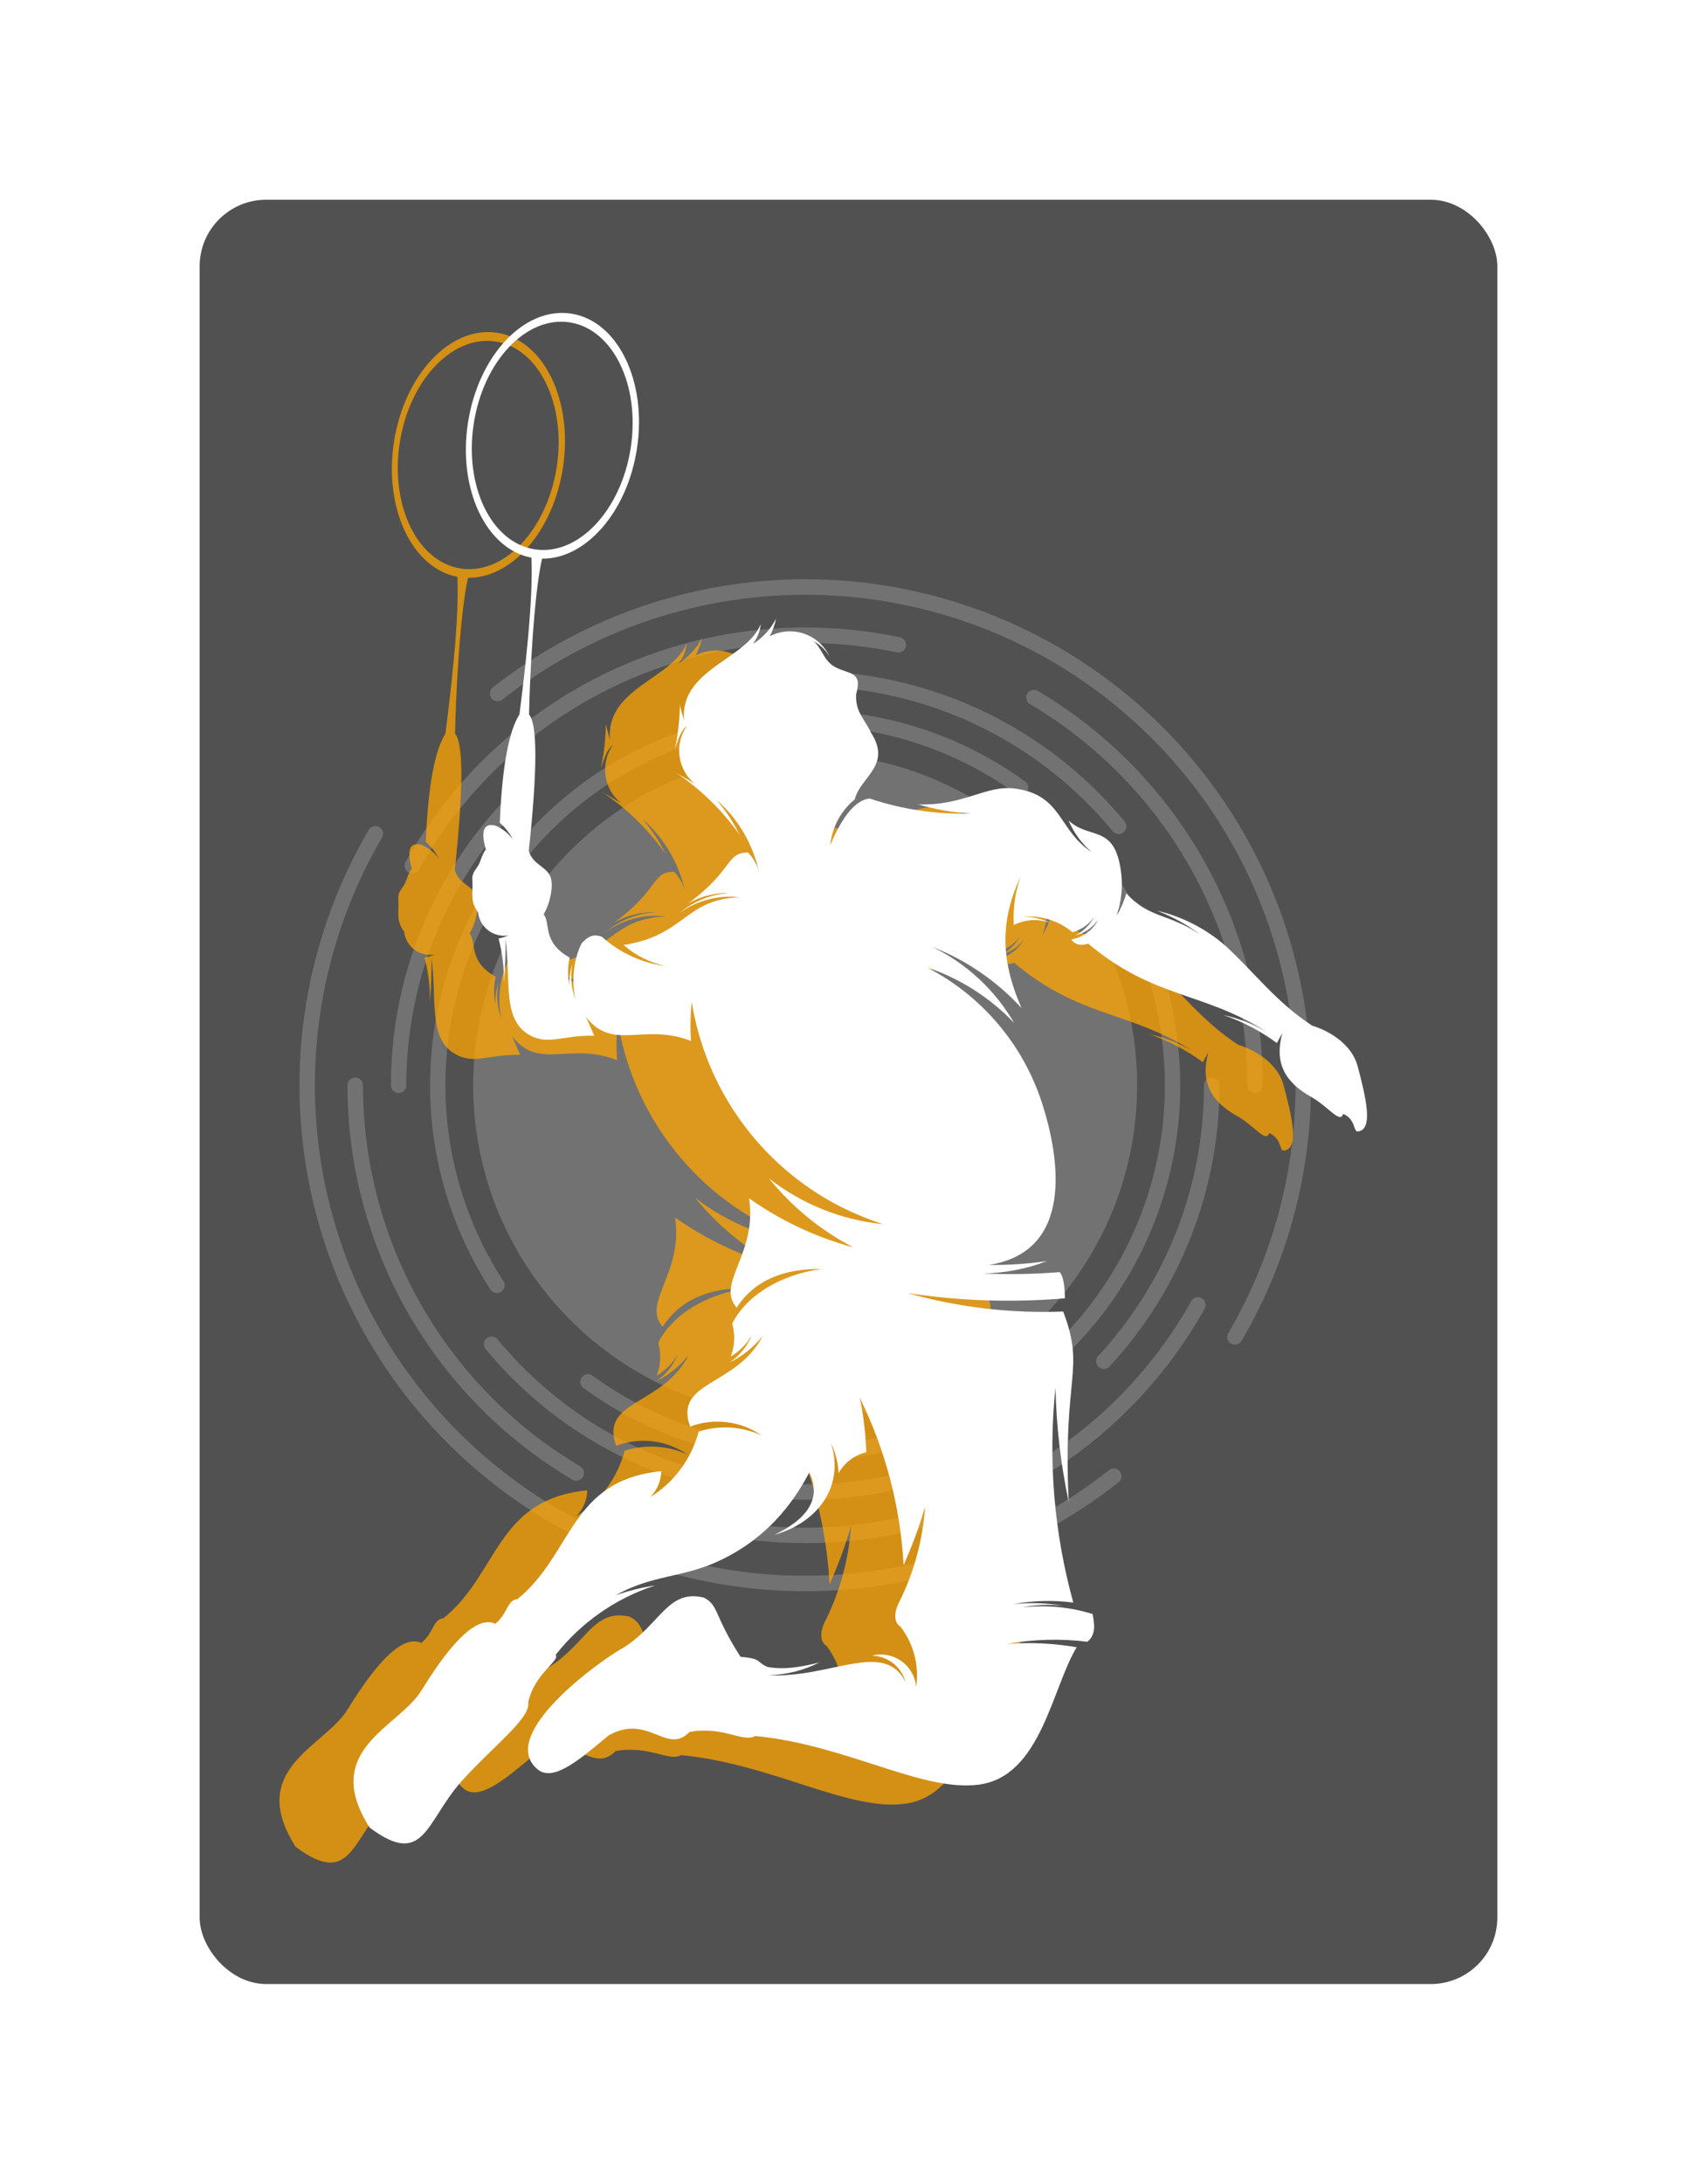
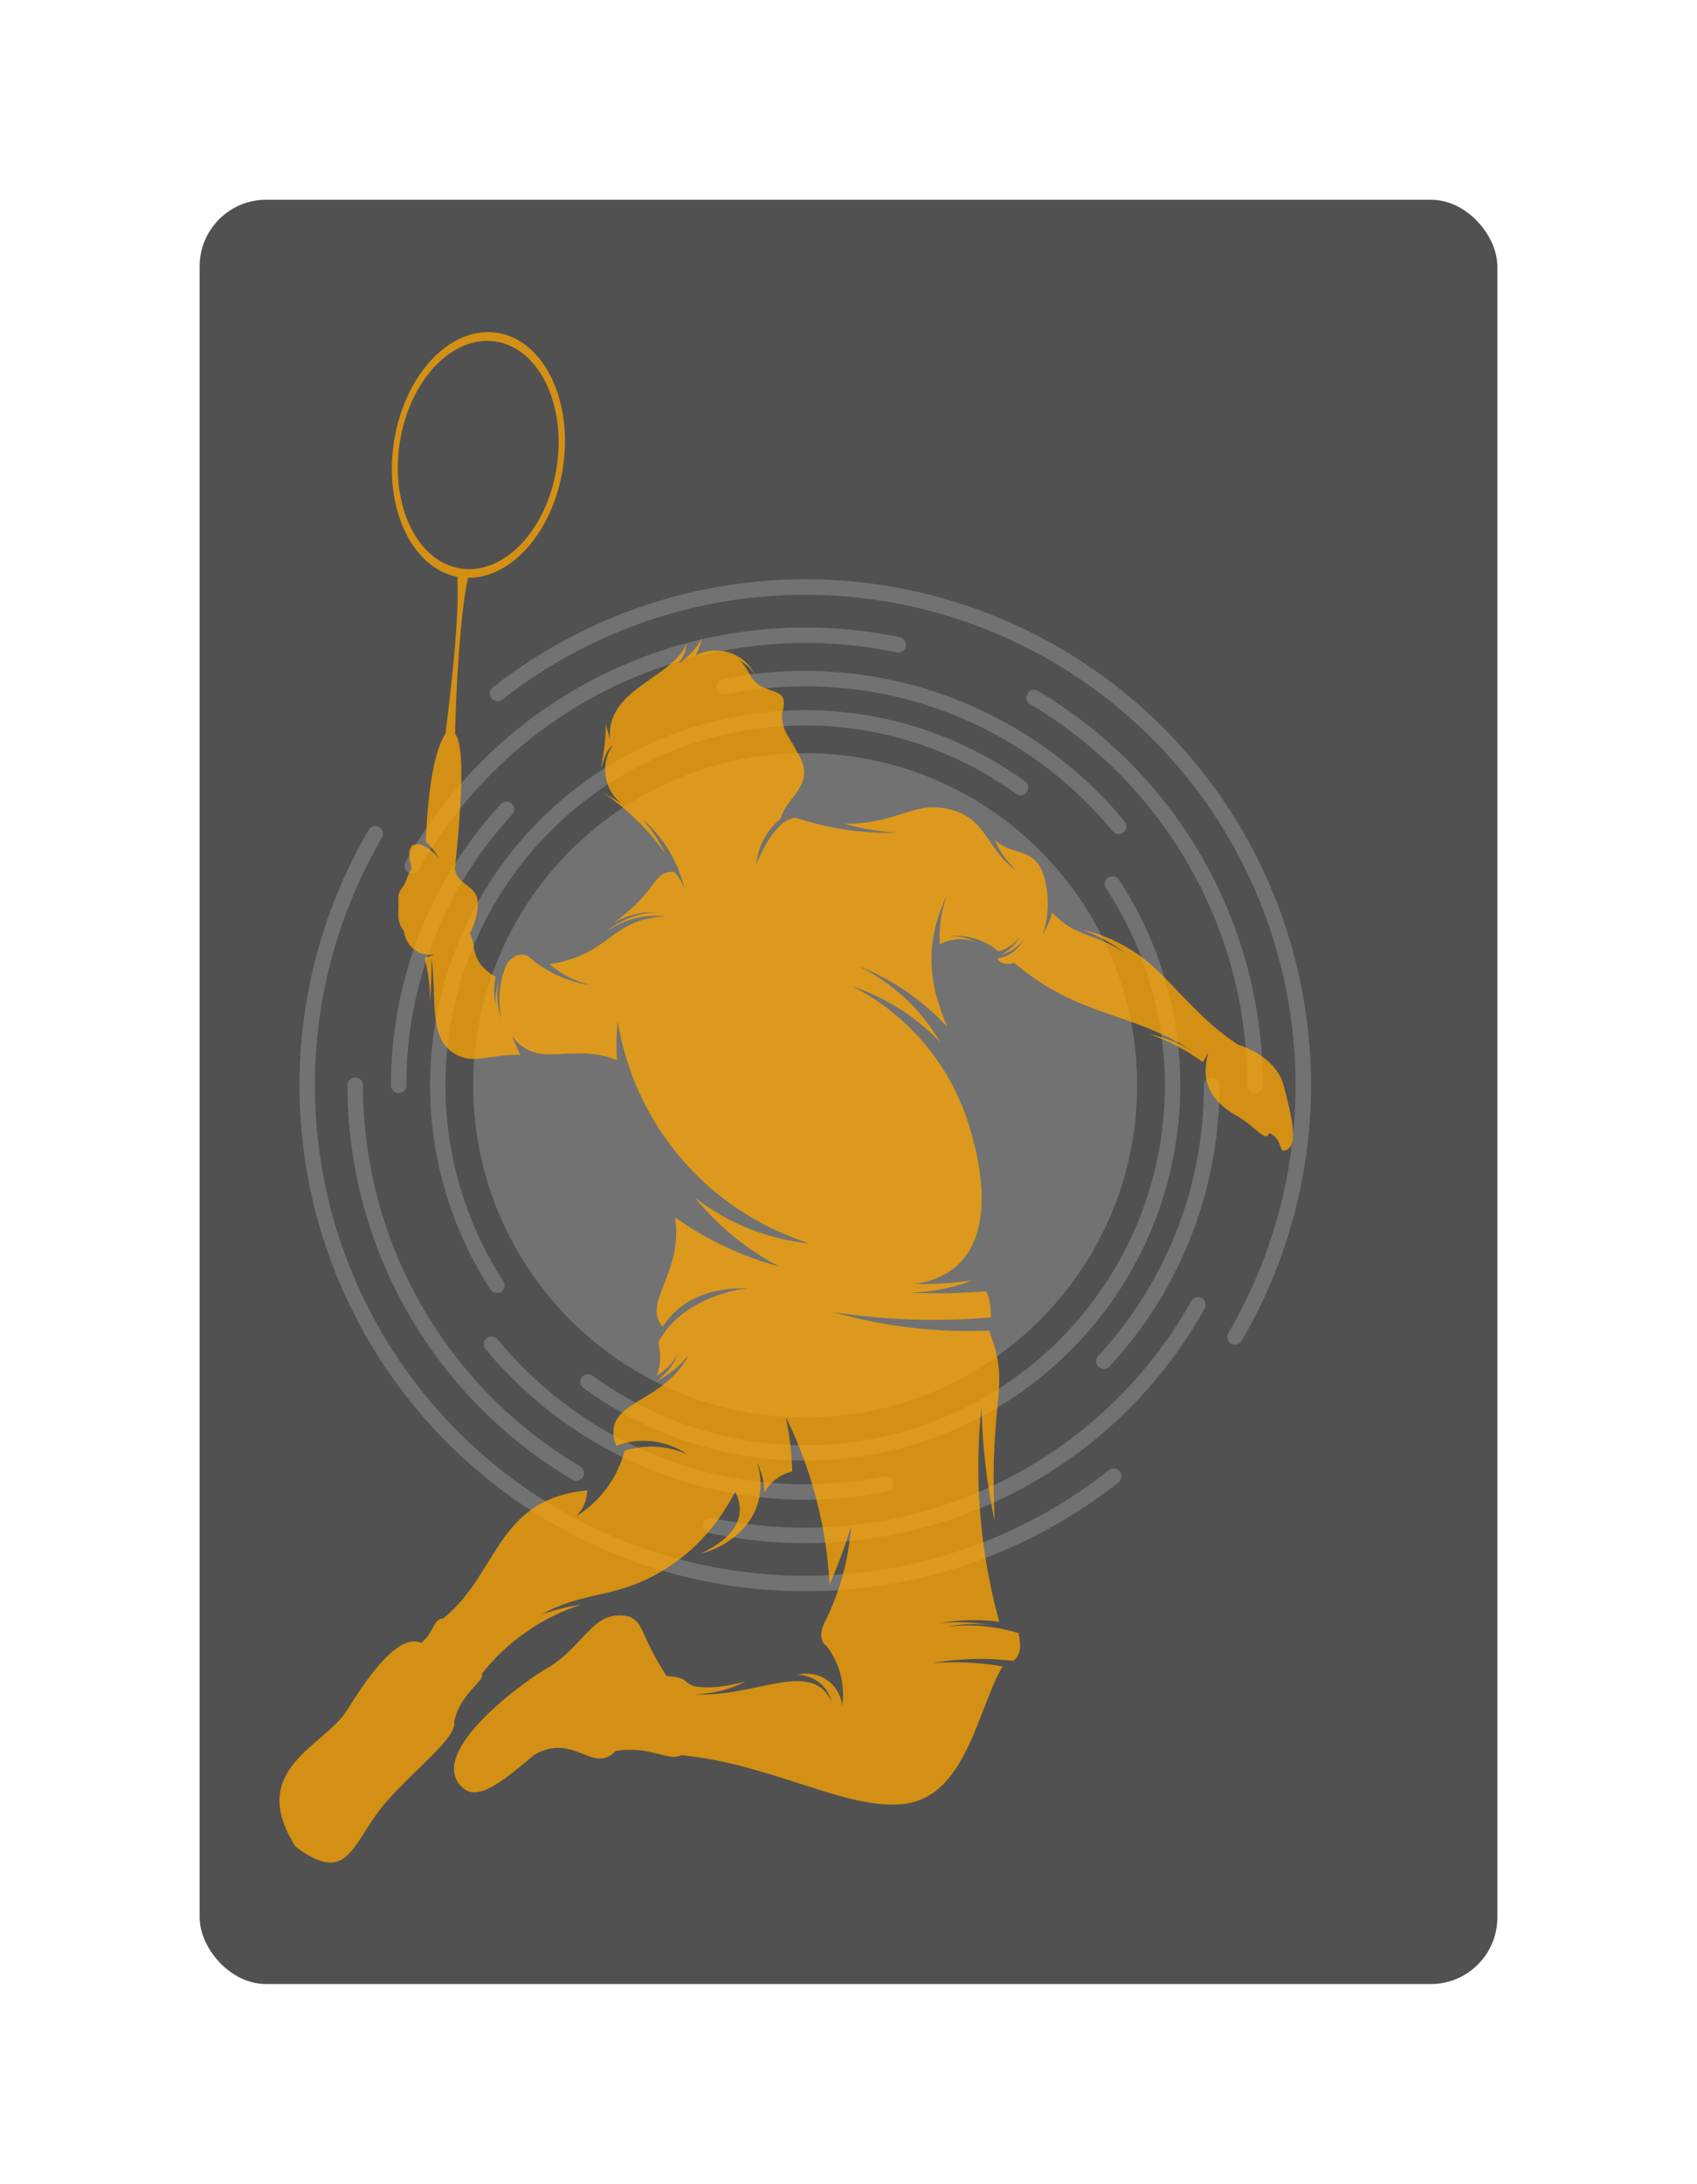
<svg xmlns="http://www.w3.org/2000/svg" width="255" height="328" viewBox="0 0 255 328" fill="none">
  <g filter="url(#filter0_d_485_2043)">
    <rect x="26" y="29" width="195" height="268" rx="10" fill="#515151" />
  </g>
-   <path fill-rule="evenodd" clip-rule="evenodd" d="M120.988 113.128C148.537 113.128 170.871 135.462 170.871 163.01C170.871 190.558 148.537 212.89 120.988 212.89C93.439 212.89 71.105 190.558 71.105 163.01C71.105 135.462 93.449 113.128 120.988 113.128ZM177.348 163.01C177.36 152.081 174.183 141.387 168.207 132.237C168.133 132.091 168.029 131.963 167.902 131.861C167.775 131.758 167.628 131.684 167.471 131.642C167.313 131.6 167.148 131.591 166.987 131.617C166.826 131.642 166.673 131.702 166.536 131.79C166.399 131.879 166.283 131.996 166.194 132.133C166.105 132.269 166.046 132.423 166.02 132.584C165.995 132.745 166.003 132.91 166.045 133.068C166.087 133.225 166.162 133.372 166.265 133.499C173.17 144.086 176.145 156.758 174.674 169.312C173.204 181.865 167.379 193.506 158.214 202.211C149.049 210.915 137.124 216.132 124.511 216.954C111.897 217.776 99.395 214.152 89.178 206.711C89.058 206.596 88.915 206.507 88.758 206.451C88.601 206.395 88.434 206.374 88.268 206.388C88.103 206.402 87.942 206.452 87.797 206.534C87.652 206.616 87.526 206.727 87.428 206.862C87.329 206.996 87.261 207.15 87.228 207.313C87.194 207.476 87.196 207.645 87.233 207.807C87.27 207.969 87.341 208.122 87.442 208.254C87.543 208.386 87.671 208.496 87.817 208.574C96.224 214.696 106.161 218.372 116.528 219.196C126.894 220.02 137.287 217.959 146.555 213.243C155.823 208.526 163.606 201.337 169.041 192.472C174.477 183.606 177.353 173.409 177.353 163.01H177.348ZM75.705 192.529C68.8 181.942 65.824 169.269 67.295 156.716C68.766 144.162 74.59 132.521 83.755 123.817C92.92 115.112 104.846 109.895 117.459 109.073C130.072 108.251 142.574 111.875 152.792 119.316C153.04 119.449 153.327 119.488 153.601 119.425C153.875 119.363 154.117 119.204 154.283 118.977C154.449 118.75 154.527 118.47 154.503 118.19C154.479 117.91 154.354 117.648 154.152 117.453C143.498 109.698 130.464 105.922 117.315 106.78C104.165 107.637 91.732 113.076 82.176 122.149C72.621 131.222 66.546 143.357 65.009 156.444C63.472 169.531 66.569 182.743 73.763 193.784C73.944 194.008 74.201 194.157 74.486 194.202C74.77 194.247 75.061 194.185 75.303 194.028C75.544 193.871 75.719 193.63 75.793 193.352C75.867 193.074 75.836 192.778 75.705 192.522V192.529ZM133.054 221.728C131.076 222.132 129.078 222.436 127.069 222.638C125.091 222.837 123.064 222.937 120.988 222.939C112.171 222.951 103.46 221.011 95.481 217.261C87.501 213.51 80.451 208.04 74.834 201.243C74.743 201.109 74.624 200.996 74.487 200.911C74.349 200.825 74.195 200.769 74.035 200.747C73.874 200.724 73.711 200.735 73.555 200.779C73.399 200.824 73.254 200.9 73.13 201.003C73.005 201.106 72.903 201.234 72.831 201.379C72.758 201.524 72.717 201.683 72.709 201.844C72.701 202.006 72.728 202.168 72.786 202.319C72.844 202.47 72.933 202.607 73.047 202.722C80.257 211.406 89.689 217.971 100.336 221.717C110.983 225.464 122.447 226.251 133.506 223.996C133.78 223.909 134.012 223.723 134.157 223.475C134.302 223.227 134.35 222.934 134.293 222.653C134.235 222.371 134.075 222.121 133.844 221.95C133.613 221.78 133.326 221.7 133.04 221.728H133.054ZM61.058 163.01C61.035 147.898 66.743 133.338 77.032 122.269C77.206 122.039 77.289 121.753 77.264 121.466C77.239 121.178 77.109 120.911 76.897 120.714C76.686 120.518 76.41 120.406 76.122 120.402C75.834 120.397 75.554 120.5 75.337 120.69C64.653 132.191 58.725 147.313 58.748 163.01C58.748 163.319 58.871 163.615 59.089 163.834C59.307 164.052 59.604 164.175 59.912 164.175C60.221 164.175 60.517 164.052 60.736 163.834C60.954 163.615 61.077 163.319 61.077 163.01H61.058ZM183.24 163.01C183.24 162.701 183.118 162.405 182.899 162.187C182.681 161.968 182.385 161.846 182.076 161.846C181.767 161.846 181.471 161.968 181.252 162.187C181.034 162.405 180.911 162.701 180.911 163.01C180.937 178.121 175.232 192.681 164.947 203.751C164.773 203.981 164.69 204.267 164.715 204.555C164.74 204.842 164.87 205.11 165.081 205.306C165.292 205.503 165.569 205.614 165.857 205.618C166.145 205.623 166.425 205.52 166.642 205.33C177.333 193.833 183.265 178.709 183.243 163.01H183.24ZM178.957 195.514C172.003 207.873 161.285 217.689 148.365 223.534C135.445 229.38 120.996 230.949 107.122 228.013C106.967 227.965 106.804 227.95 106.643 227.968C106.482 227.986 106.326 228.038 106.186 228.12C106.046 228.202 105.925 228.312 105.83 228.444C105.735 228.575 105.669 228.725 105.635 228.884C105.602 229.043 105.602 229.207 105.635 229.365C105.669 229.524 105.735 229.674 105.83 229.805C105.925 229.937 106.046 230.047 106.186 230.129C106.326 230.211 106.481 230.263 106.642 230.282C108.993 230.779 111.369 231.152 113.759 231.4C116.158 231.65 118.568 231.776 120.979 231.777C133.198 231.779 145.197 228.526 155.742 222.352C166.286 216.178 174.995 207.305 180.972 196.648C181.063 196.515 181.125 196.364 181.155 196.205C181.184 196.046 181.18 195.883 181.143 195.726C181.106 195.569 181.037 195.421 180.94 195.292C180.843 195.163 180.72 195.055 180.579 194.976C180.438 194.897 180.282 194.849 180.122 194.833C179.961 194.818 179.799 194.836 179.645 194.886C179.492 194.937 179.351 195.019 179.231 195.127C179.111 195.235 179.014 195.367 178.948 195.514H178.957ZM87.056 220.165C77.145 214.276 68.937 205.91 63.237 195.889C57.536 185.869 54.54 174.538 54.542 163.01C54.542 162.701 54.419 162.405 54.201 162.187C53.983 161.968 53.686 161.846 53.377 161.846C53.069 161.846 52.773 161.968 52.554 162.187C52.336 162.405 52.213 162.701 52.213 163.01C52.212 174.942 55.314 186.67 61.215 197.041C67.116 207.412 75.614 216.069 85.873 222.163C86.003 222.265 86.154 222.338 86.315 222.377C86.475 222.417 86.643 222.421 86.805 222.39C86.968 222.36 87.122 222.295 87.258 222.2C87.393 222.105 87.507 221.982 87.592 221.84C87.676 221.698 87.729 221.539 87.748 221.375C87.766 221.21 87.749 221.044 87.698 220.886C87.647 220.729 87.562 220.584 87.451 220.462C87.34 220.34 87.203 220.242 87.051 220.177L87.056 220.165ZM189.761 163.01C189.759 151.079 186.655 139.354 180.753 128.985C174.851 118.616 166.354 109.96 156.097 103.866C155.966 103.761 155.815 103.685 155.652 103.643C155.49 103.602 155.32 103.596 155.156 103.626C154.991 103.656 154.834 103.721 154.697 103.817C154.559 103.913 154.444 104.038 154.36 104.183C154.275 104.327 154.222 104.488 154.205 104.655C154.189 104.822 154.208 104.991 154.263 105.149C154.317 105.308 154.405 105.453 154.521 105.574C154.636 105.696 154.777 105.791 154.932 105.853C164.84 111.745 173.046 120.111 178.745 130.132C184.443 140.153 187.437 151.483 187.435 163.01C187.435 163.319 187.557 163.615 187.776 163.834C187.994 164.052 188.29 164.175 188.599 164.175C188.908 164.175 189.204 164.052 189.422 163.834C189.641 163.615 189.764 163.319 189.764 163.01H189.761ZM108.922 104.292C110.9 103.887 112.898 103.583 114.907 103.382C116.886 103.185 118.912 103.085 120.988 103.081C129.805 103.07 138.516 105.009 146.496 108.76C154.475 112.511 161.526 117.981 167.143 124.777C167.234 124.911 167.352 125.024 167.49 125.11C167.628 125.195 167.781 125.251 167.942 125.273C168.102 125.296 168.265 125.285 168.421 125.241C168.577 125.197 168.722 125.121 168.847 125.017C168.972 124.914 169.073 124.786 169.146 124.641C169.218 124.496 169.26 124.338 169.267 124.176C169.275 124.014 169.249 123.853 169.191 123.701C169.133 123.55 169.043 123.413 168.929 123.298C161.718 114.613 152.285 108.047 141.635 104.301C130.986 100.554 119.52 99.767 108.459 102.024C108.185 102.112 107.953 102.297 107.808 102.545C107.663 102.793 107.615 103.086 107.672 103.368C107.73 103.649 107.89 103.899 108.121 104.07C108.352 104.241 108.638 104.32 108.924 104.292H108.922ZM63.019 130.506C69.974 118.148 80.691 108.331 93.612 102.486C106.532 96.641 120.981 95.071 134.855 98.007C135.143 98.04 135.432 97.964 135.668 97.795C135.903 97.626 136.066 97.374 136.126 97.091C136.186 96.807 136.138 96.512 135.992 96.262C135.845 96.011 135.611 95.825 135.334 95.739C130.617 94.745 125.809 94.246 120.988 94.25C108.77 94.247 96.771 97.499 86.227 103.672C75.683 109.845 66.973 118.716 60.995 129.372C60.904 129.505 60.842 129.656 60.813 129.815C60.783 129.974 60.787 130.137 60.824 130.294C60.861 130.452 60.93 130.599 61.027 130.728C61.124 130.858 61.247 130.965 61.388 131.044C61.529 131.123 61.685 131.172 61.846 131.187C62.006 131.203 62.169 131.185 62.322 131.134C62.475 131.083 62.617 131.001 62.737 130.893C62.857 130.785 62.953 130.653 63.019 130.506ZM75.414 105.138C88.904 94.508 105.685 88.927 122.855 89.358C140.025 89.789 156.504 96.205 169.445 107.498C182.385 118.79 190.973 134.25 193.724 151.203C196.475 168.156 193.215 185.537 184.509 200.342C184.398 200.603 184.386 200.895 184.475 201.165C184.564 201.434 184.749 201.661 184.994 201.804C185.239 201.947 185.528 201.996 185.806 201.941C186.084 201.886 186.333 201.732 186.505 201.506C195.49 186.236 198.856 168.306 196.02 150.817C193.185 133.328 184.326 117.38 170.977 105.731C157.627 94.082 140.626 87.465 122.914 87.024C105.202 86.582 87.892 92.345 73.979 103.314C73.766 103.514 73.636 103.785 73.614 104.076C73.592 104.367 73.68 104.655 73.86 104.884C74.04 105.113 74.3 105.266 74.588 105.313C74.875 105.36 75.17 105.298 75.414 105.138ZM166.563 220.882C153.073 231.507 136.295 237.085 119.129 236.653C101.963 236.22 85.487 229.805 72.549 218.515C59.611 207.226 51.023 191.771 48.27 174.822C45.517 157.873 48.772 140.494 57.472 125.69C57.583 125.429 57.595 125.137 57.506 124.867C57.417 124.598 57.233 124.37 56.987 124.228C56.742 124.085 56.454 124.036 56.175 124.091C55.897 124.146 55.648 124.3 55.476 124.526C46.501 139.795 43.144 157.72 45.983 175.202C48.822 192.684 57.679 208.625 71.025 220.27C84.37 231.915 101.365 238.531 119.071 238.976C136.777 239.421 154.082 233.666 167.995 222.706C168.131 222.618 168.248 222.503 168.337 222.368C168.426 222.232 168.486 222.08 168.513 221.92C168.54 221.76 168.533 221.596 168.493 221.439C168.453 221.282 168.38 221.135 168.28 221.008C168.18 220.88 168.054 220.775 167.911 220.699C167.768 220.623 167.611 220.578 167.449 220.566C167.288 220.554 167.125 220.576 166.973 220.631C166.82 220.685 166.68 220.771 166.563 220.882Z" fill="#727272" />
+   <path fill-rule="evenodd" clip-rule="evenodd" d="M120.988 113.128C148.537 113.128 170.871 135.462 170.871 163.01C170.871 190.558 148.537 212.89 120.988 212.89C93.439 212.89 71.105 190.558 71.105 163.01C71.105 135.462 93.449 113.128 120.988 113.128ZM177.348 163.01C177.36 152.081 174.183 141.387 168.207 132.237C168.133 132.091 168.029 131.963 167.902 131.861C167.775 131.758 167.628 131.684 167.471 131.642C167.313 131.6 167.148 131.591 166.987 131.617C166.826 131.642 166.673 131.702 166.536 131.79C166.399 131.879 166.283 131.996 166.194 132.133C166.105 132.269 166.046 132.423 166.02 132.584C165.995 132.745 166.003 132.91 166.045 133.068C166.087 133.225 166.162 133.372 166.265 133.499C173.17 144.086 176.145 156.758 174.674 169.312C173.204 181.865 167.379 193.506 158.214 202.211C149.049 210.915 137.124 216.132 124.511 216.954C111.897 217.776 99.395 214.152 89.178 206.711C89.058 206.596 88.915 206.507 88.758 206.451C88.601 206.395 88.434 206.374 88.268 206.388C88.103 206.402 87.942 206.452 87.797 206.534C87.652 206.616 87.526 206.727 87.428 206.862C87.329 206.996 87.261 207.15 87.228 207.313C87.194 207.476 87.196 207.645 87.233 207.807C87.27 207.969 87.341 208.122 87.442 208.254C87.543 208.386 87.671 208.496 87.817 208.574C96.224 214.696 106.161 218.372 116.528 219.196C126.894 220.02 137.287 217.959 146.555 213.243C155.823 208.526 163.606 201.337 169.041 192.472C174.477 183.606 177.353 173.409 177.353 163.01H177.348ZM75.705 192.529C68.8 181.942 65.824 169.269 67.295 156.716C68.766 144.162 74.59 132.521 83.755 123.817C92.92 115.112 104.846 109.895 117.459 109.073C130.072 108.251 142.574 111.875 152.792 119.316C153.04 119.449 153.327 119.488 153.601 119.425C153.875 119.363 154.117 119.204 154.283 118.977C154.449 118.75 154.527 118.47 154.503 118.19C154.479 117.91 154.354 117.648 154.152 117.453C143.498 109.698 130.464 105.922 117.315 106.78C104.165 107.637 91.732 113.076 82.176 122.149C72.621 131.222 66.546 143.357 65.009 156.444C63.472 169.531 66.569 182.743 73.763 193.784C73.944 194.008 74.201 194.157 74.486 194.202C74.77 194.247 75.061 194.185 75.303 194.028C75.544 193.871 75.719 193.63 75.793 193.352C75.867 193.074 75.836 192.778 75.705 192.522V192.529ZM133.054 221.728C131.076 222.132 129.078 222.436 127.069 222.638C125.091 222.837 123.064 222.937 120.988 222.939C112.171 222.951 103.46 221.011 95.481 217.261C87.501 213.51 80.451 208.04 74.834 201.243C74.743 201.109 74.624 200.996 74.487 200.911C74.349 200.825 74.195 200.769 74.035 200.747C73.874 200.724 73.711 200.735 73.555 200.779C73.399 200.824 73.254 200.9 73.13 201.003C73.005 201.106 72.903 201.234 72.831 201.379C72.758 201.524 72.717 201.683 72.709 201.844C72.701 202.006 72.728 202.168 72.786 202.319C72.844 202.47 72.933 202.607 73.047 202.722C80.257 211.406 89.689 217.971 100.336 221.717C110.983 225.464 122.447 226.251 133.506 223.996C133.78 223.909 134.012 223.723 134.157 223.475C134.302 223.227 134.35 222.934 134.293 222.653C134.235 222.371 134.075 222.121 133.844 221.95C133.613 221.78 133.326 221.7 133.04 221.728H133.054ZM61.058 163.01C61.035 147.898 66.743 133.338 77.032 122.269C77.206 122.039 77.289 121.753 77.264 121.466C77.239 121.178 77.109 120.911 76.897 120.714C76.686 120.518 76.41 120.406 76.122 120.402C75.834 120.397 75.554 120.5 75.337 120.69C64.653 132.191 58.725 147.313 58.748 163.01C58.748 163.319 58.871 163.615 59.089 163.834C59.307 164.052 59.604 164.175 59.912 164.175C60.221 164.175 60.517 164.052 60.736 163.834C60.954 163.615 61.077 163.319 61.077 163.01H61.058ZM183.24 163.01C183.24 162.701 183.118 162.405 182.899 162.187C182.681 161.968 182.385 161.846 182.076 161.846C181.767 161.846 181.471 161.968 181.252 162.187C181.034 162.405 180.911 162.701 180.911 163.01C180.937 178.121 175.232 192.681 164.947 203.751C164.773 203.981 164.69 204.267 164.715 204.555C164.74 204.842 164.87 205.11 165.081 205.306C165.292 205.503 165.569 205.614 165.857 205.618C166.145 205.623 166.425 205.52 166.642 205.33C177.333 193.833 183.265 178.709 183.243 163.01H183.24ZM178.957 195.514C172.003 207.873 161.285 217.689 148.365 223.534C135.445 229.38 120.996 230.949 107.122 228.013C106.967 227.965 106.804 227.95 106.643 227.968C106.482 227.986 106.326 228.038 106.186 228.12C106.046 228.202 105.925 228.312 105.83 228.444C105.735 228.575 105.669 228.725 105.635 228.884C105.602 229.043 105.602 229.207 105.635 229.365C105.669 229.524 105.735 229.674 105.83 229.805C105.925 229.937 106.046 230.047 106.186 230.129C106.326 230.211 106.481 230.263 106.642 230.282C108.993 230.779 111.369 231.152 113.759 231.4C116.158 231.65 118.568 231.776 120.979 231.777C133.198 231.779 145.197 228.526 155.742 222.352C166.286 216.178 174.995 207.305 180.972 196.648C181.063 196.515 181.125 196.364 181.155 196.205C181.184 196.046 181.18 195.883 181.143 195.726C181.106 195.569 181.037 195.421 180.94 195.292C180.843 195.163 180.72 195.055 180.579 194.976C180.438 194.897 180.282 194.849 180.122 194.833C179.961 194.818 179.799 194.836 179.645 194.886C179.492 194.937 179.351 195.019 179.231 195.127C179.111 195.235 179.014 195.367 178.948 195.514H178.957ZM87.056 220.165C77.145 214.276 68.937 205.91 63.237 195.889C57.536 185.869 54.54 174.538 54.542 163.01C54.542 162.701 54.419 162.405 54.201 162.187C53.983 161.968 53.686 161.846 53.377 161.846C53.069 161.846 52.773 161.968 52.554 162.187C52.336 162.405 52.213 162.701 52.213 163.01C52.212 174.942 55.314 186.67 61.215 197.041C67.116 207.412 75.614 216.069 85.873 222.163C86.003 222.265 86.154 222.338 86.315 222.377C86.475 222.417 86.643 222.421 86.805 222.39C86.968 222.36 87.122 222.295 87.258 222.2C87.393 222.105 87.507 221.982 87.592 221.84C87.676 221.698 87.729 221.539 87.748 221.375C87.766 221.21 87.749 221.044 87.698 220.886C87.647 220.729 87.562 220.584 87.451 220.462C87.34 220.34 87.203 220.242 87.051 220.177L87.056 220.165ZM189.761 163.01C189.759 151.079 186.655 139.354 180.753 128.985C174.851 118.616 166.354 109.96 156.097 103.866C155.966 103.761 155.815 103.685 155.652 103.643C155.49 103.602 155.32 103.596 155.156 103.626C154.991 103.656 154.834 103.721 154.697 103.817C154.275 104.327 154.222 104.488 154.205 104.655C154.189 104.822 154.208 104.991 154.263 105.149C154.317 105.308 154.405 105.453 154.521 105.574C154.636 105.696 154.777 105.791 154.932 105.853C164.84 111.745 173.046 120.111 178.745 130.132C184.443 140.153 187.437 151.483 187.435 163.01C187.435 163.319 187.557 163.615 187.776 163.834C187.994 164.052 188.29 164.175 188.599 164.175C188.908 164.175 189.204 164.052 189.422 163.834C189.641 163.615 189.764 163.319 189.764 163.01H189.761ZM108.922 104.292C110.9 103.887 112.898 103.583 114.907 103.382C116.886 103.185 118.912 103.085 120.988 103.081C129.805 103.07 138.516 105.009 146.496 108.76C154.475 112.511 161.526 117.981 167.143 124.777C167.234 124.911 167.352 125.024 167.49 125.11C167.628 125.195 167.781 125.251 167.942 125.273C168.102 125.296 168.265 125.285 168.421 125.241C168.577 125.197 168.722 125.121 168.847 125.017C168.972 124.914 169.073 124.786 169.146 124.641C169.218 124.496 169.26 124.338 169.267 124.176C169.275 124.014 169.249 123.853 169.191 123.701C169.133 123.55 169.043 123.413 168.929 123.298C161.718 114.613 152.285 108.047 141.635 104.301C130.986 100.554 119.52 99.767 108.459 102.024C108.185 102.112 107.953 102.297 107.808 102.545C107.663 102.793 107.615 103.086 107.672 103.368C107.73 103.649 107.89 103.899 108.121 104.07C108.352 104.241 108.638 104.32 108.924 104.292H108.922ZM63.019 130.506C69.974 118.148 80.691 108.331 93.612 102.486C106.532 96.641 120.981 95.071 134.855 98.007C135.143 98.04 135.432 97.964 135.668 97.795C135.903 97.626 136.066 97.374 136.126 97.091C136.186 96.807 136.138 96.512 135.992 96.262C135.845 96.011 135.611 95.825 135.334 95.739C130.617 94.745 125.809 94.246 120.988 94.25C108.77 94.247 96.771 97.499 86.227 103.672C75.683 109.845 66.973 118.716 60.995 129.372C60.904 129.505 60.842 129.656 60.813 129.815C60.783 129.974 60.787 130.137 60.824 130.294C60.861 130.452 60.93 130.599 61.027 130.728C61.124 130.858 61.247 130.965 61.388 131.044C61.529 131.123 61.685 131.172 61.846 131.187C62.006 131.203 62.169 131.185 62.322 131.134C62.475 131.083 62.617 131.001 62.737 130.893C62.857 130.785 62.953 130.653 63.019 130.506ZM75.414 105.138C88.904 94.508 105.685 88.927 122.855 89.358C140.025 89.789 156.504 96.205 169.445 107.498C182.385 118.79 190.973 134.25 193.724 151.203C196.475 168.156 193.215 185.537 184.509 200.342C184.398 200.603 184.386 200.895 184.475 201.165C184.564 201.434 184.749 201.661 184.994 201.804C185.239 201.947 185.528 201.996 185.806 201.941C186.084 201.886 186.333 201.732 186.505 201.506C195.49 186.236 198.856 168.306 196.02 150.817C193.185 133.328 184.326 117.38 170.977 105.731C157.627 94.082 140.626 87.465 122.914 87.024C105.202 86.582 87.892 92.345 73.979 103.314C73.766 103.514 73.636 103.785 73.614 104.076C73.592 104.367 73.68 104.655 73.86 104.884C74.04 105.113 74.3 105.266 74.588 105.313C74.875 105.36 75.17 105.298 75.414 105.138ZM166.563 220.882C153.073 231.507 136.295 237.085 119.129 236.653C101.963 236.22 85.487 229.805 72.549 218.515C59.611 207.226 51.023 191.771 48.27 174.822C45.517 157.873 48.772 140.494 57.472 125.69C57.583 125.429 57.595 125.137 57.506 124.867C57.417 124.598 57.233 124.37 56.987 124.228C56.742 124.085 56.454 124.036 56.175 124.091C55.897 124.146 55.648 124.3 55.476 124.526C46.501 139.795 43.144 157.72 45.983 175.202C48.822 192.684 57.679 208.625 71.025 220.27C84.37 231.915 101.365 238.531 119.071 238.976C136.777 239.421 154.082 233.666 167.995 222.706C168.131 222.618 168.248 222.503 168.337 222.368C168.426 222.232 168.486 222.08 168.513 221.92C168.54 221.76 168.533 221.596 168.493 221.439C168.453 221.282 168.38 221.135 168.28 221.008C168.18 220.88 168.054 220.775 167.911 220.699C167.768 220.623 167.611 220.578 167.449 220.566C167.288 220.554 167.125 220.576 166.973 220.631C166.82 220.685 166.68 220.771 166.563 220.882Z" fill="#727272" />
  <path opacity="0.75" fill-rule="evenodd" clip-rule="evenodd" d="M74.481 51.297C80.995 52.299 85.103 60.743 83.652 70.159C82.2 79.575 75.747 86.391 69.233 85.389C62.719 84.387 58.616 75.942 60.063 66.527C61.51 57.111 67.967 50.295 74.481 51.297ZM92.576 217.155C94.338 216.489 96.236 216.261 98.105 216.491C99.975 216.72 101.761 217.4 103.31 218.472C100.344 217.107 96.974 216.901 93.863 217.894C92.787 221.987 90.182 225.512 86.585 227.742L86.727 227.59C87.677 226.571 88.216 225.238 88.243 223.846C74.486 225.202 74.982 236.332 66.611 243.07C65.052 243.183 65.19 245.278 63.298 246.759C59.842 245.178 55.052 252.175 52.192 256.81C48.737 262.377 36.988 265.673 44.417 277.374C52.624 283.524 52.832 276.51 58.166 270.497C62.685 265.409 68.68 260.948 68.244 258.607C69.138 254.261 73.103 252.292 72.365 251.441C76.207 246.557 81.416 242.926 87.328 241.01C85.309 241.308 83.324 241.801 81.401 242.483C86.736 239.46 91.271 239.853 96.519 237.503C102.567 234.799 107.222 230.309 110.485 224.031C112.273 227.731 110.532 230.853 105.262 233.395C111.513 231.668 115.884 226.308 113.742 219.63C114.437 221.038 114.825 222.578 114.882 224.148C115.323 223.366 115.92 222.683 116.637 222.141C117.353 221.599 118.173 221.211 119.046 220.999C118.976 218.597 118.718 216.204 118.273 213.842L118.065 212.806C121.939 220.655 124.181 229.208 124.657 237.948C125.932 235.109 127.011 232.187 127.888 229.201C127.55 234.068 126.279 238.823 124.143 243.209C122.847 245.563 123.543 246.845 124.143 247.143C125.141 248.42 125.868 249.886 126.282 251.453C126.696 253.02 126.787 254.654 126.549 256.257C126.481 255.484 126.245 254.735 125.858 254.062C125.471 253.39 124.943 252.809 124.309 252.362C123.675 251.914 122.951 251.61 122.188 251.47C121.424 251.331 120.64 251.359 119.888 251.553C121.043 251.578 122.159 251.975 123.07 252.686C123.981 253.396 124.638 254.382 124.942 255.497C121.737 249.109 113.664 254.991 104.342 254.486C107.014 254.438 109.639 253.781 112.018 252.564C109.184 253.298 106.558 253.7 104.195 253.247C102.437 252.482 103.478 252.02 100.152 251.722C96.07 245.377 96.926 244.016 94.645 242.833C89.241 241.537 88.165 246.759 82.667 250.292C79.047 252.24 63.423 263.505 69.682 268.649C72.075 270.623 76.209 266.96 80.308 263.552C86.274 260.14 89.051 266.576 92.489 263.012C97.543 262.088 100.541 264.667 102.364 263.617C116.07 264.947 127.322 272.018 135.905 270.934C145.287 269.75 146.911 256.507 150.661 250.292C147.202 249.693 143.682 249.526 140.181 249.795C144.174 249.081 148.251 248.969 152.276 249.463C153.68 248.314 153.274 246.629 153.062 245.299C149.646 244.239 146.047 243.901 142.492 244.306C144.532 243.9 146.622 243.817 148.687 244.06C146.176 243.627 143.617 243.55 141.084 243.831C144.076 243.275 147.137 243.191 150.155 243.58C147.255 233.084 146.348 222.137 147.481 211.307C147.602 217.074 148.268 222.817 149.468 228.458C148.531 209.454 152.021 208.733 148.635 199.865C140.738 200.178 132.841 199.242 125.236 197.092C133.064 198.284 141.004 198.549 148.894 197.883C148.874 195.81 148.612 194.496 148.108 193.944C144.291 194.259 140.457 194.328 136.631 194.151C139.904 194.095 143.143 193.465 146.199 192.289C143.304 192.713 140.381 192.907 137.456 192.868C150.164 190.907 148.255 177.146 145.417 168.426C142.546 159.663 136.338 152.384 128.139 148.164C133.136 149.839 137.646 152.713 141.274 156.535C138.4 151.575 134.109 147.587 128.951 145.085C134.07 147.086 138.662 150.233 142.376 154.285C139.067 146.717 139.287 140.934 142.251 134.481C141.419 136.835 141.066 139.331 141.214 141.824C142.08 141.377 143.033 141.123 144.007 141.079C144.98 141.035 145.952 141.202 146.855 141.569C145.506 140.881 144.006 140.545 142.492 140.593C143.84 140.451 145.202 140.582 146.497 140.978C147.793 141.373 148.996 142.025 150.034 142.895C151.352 142.538 152.502 141.731 153.287 140.614C152.649 141.791 151.674 142.75 150.488 143.37C151.843 143.031 153.033 142.223 153.848 141.089C153.451 141.85 152.882 142.507 152.186 143.008C151.49 143.51 150.687 143.842 149.84 143.979C150.734 145.275 152.341 144.61 152.406 144.618C162.285 152.92 169.58 151.753 179.187 157.839C177.171 156.672 174.985 155.826 172.708 155.334C175.587 156.314 178.298 157.732 180.746 159.537L181.567 158.055C180.327 162.59 181.999 165.445 185.947 167.661C188.5 169.099 190.267 171.726 190.699 170.184C192.565 170.922 192.262 172.849 192.858 172.818C195.39 172.671 194.033 167.393 192.889 163.035C192.102 160.012 189.079 157.852 186.051 156.928C180.612 153.378 177.26 148.812 173.092 144.998C170.13 142.391 166.568 140.557 162.725 139.66C165.038 140.544 167.219 141.743 169.204 143.223C164.453 140.048 161.589 140.847 158.121 137.051C157.795 138.214 157.314 139.328 156.691 140.364C157.335 138.438 157.574 136.4 157.391 134.377C156.587 126.413 152.574 129.134 149.456 126.102C150.213 127.937 151.398 129.566 152.911 130.853C147.892 127.596 148.522 122.292 141.456 121.325C137.033 120.72 133.802 123.916 126.856 123.696C129.469 124.481 132.169 124.941 134.894 125.065C129.69 125.234 124.497 124.472 119.56 122.815C117.489 123.022 115.514 125.357 113.634 129.82C113.906 127.13 115.233 124.656 117.322 122.94C118.122 119.584 122.985 117.843 119.724 112.872C118.908 110.984 117.348 109.848 117.53 107.114C118.506 103.706 116.562 104.195 114.446 103.11C112.541 102.134 112.446 100.134 111.02 99.128C112.067 99.663 112.939 100.486 113.534 101.499C113.159 100.694 112.625 99.973 111.964 99.38C111.302 98.787 110.527 98.334 109.686 98.049C108.844 97.764 107.954 97.653 107.068 97.722C106.182 97.79 105.32 98.038 104.532 98.45C104.981 97.612 105.306 96.713 105.496 95.781C104.707 97.35 103.501 98.671 102.01 99.599C102.675 98.737 103.085 97.706 103.193 96.623C100.947 102.052 90.986 103.344 91.651 111.157C91.405 110.047 91.185 109.512 91.051 108.751C91.007 110.973 90.755 113.185 90.299 115.36C90.9 113.74 91.064 112.768 92.092 111.904C91.161 113.24 90.767 114.876 90.988 116.489C91.209 118.101 92.028 119.572 93.284 120.608L90.433 118.923C94.163 121.418 97.403 124.575 99.992 128.24C99.069 126.353 97.908 124.592 96.537 123C99.785 125.842 102.031 129.657 102.938 133.876C102.655 132.767 102.085 131.753 101.284 130.935C97.958 130.874 99.034 133.669 92.291 138.558C94.192 137.487 96.347 136.95 98.528 137.003C95.749 137.18 93.099 138.239 90.965 140.027C93.582 138.122 96.82 137.271 100.036 137.643C91.734 137.936 91.872 143.387 82.593 144.812C84.414 146.425 86.631 147.526 89.016 148C85.405 147.551 82.019 146.004 79.315 143.569C78.373 143.275 77.587 143.137 76.291 144.549C75.047 146.929 74.715 150.384 75.354 152.993C74.697 151.298 74.538 149.45 74.896 147.667C74.54 148.699 74.393 149.792 74.464 150.881C74.154 149.51 74.161 148.085 74.486 146.717C70.261 144.337 71.682 141.534 70.563 140.213C71.553 138.563 72.067 135.949 71.622 134.658C71.052 133.012 68.909 132.775 68.339 130.671C69.638 118.471 69.651 111.65 68.378 110.207C68.46 105.231 69.078 92.187 70.33 86.784C76.891 86.862 83.116 79.808 84.585 70.284C86.144 60.151 81.725 51.068 74.71 49.984C67.695 48.9 60.754 56.243 59.194 66.397C57.661 76.37 61.916 85.328 68.732 86.641C69.034 93.224 67.682 104.259 66.935 110.181C65.308 112.729 64.322 118.156 63.976 126.46C64.799 127.155 65.467 128.014 65.937 128.983C65.287 128.04 64.376 127.309 63.315 126.879C61.562 126.447 61.084 127.648 61.881 130.481C61.302 131.172 61.156 132.144 60.775 132.814C60.395 133.483 59.786 133.989 59.855 134.973C60.002 137.021 59.423 138.178 60.719 139.915C60.776 140.448 60.942 140.964 61.206 141.431C61.471 141.897 61.828 142.305 62.255 142.629C62.683 142.952 63.172 143.185 63.694 143.313C64.215 143.44 64.756 143.46 65.285 143.37C64.808 143.58 64.31 143.738 63.799 143.841C64.375 146.035 64.644 148.298 64.598 150.566C64.782 148.357 64.865 146.147 64.844 143.936C65.678 150.177 64.326 155.878 68.3 158.258C71.216 159.986 73.311 158.327 78.174 158.444L76.93 155.624C80.978 160.858 85.604 156.44 92.718 159.23C92.58 157.283 92.615 155.327 92.822 153.386C93.868 159.881 96.424 166.04 100.286 171.367C104.148 176.693 109.206 181.039 115.055 184.053C117.157 185.112 119.336 186.013 121.573 186.748C115.319 186.123 109.372 183.737 104.42 179.867C107.892 184.154 112.207 187.682 117.098 190.233C111.485 188.713 106.184 186.217 101.435 182.86C102.731 191.197 96.394 195.654 99.569 199.274C102.161 195.314 106.429 193.382 112.372 193.477C106.221 194.281 101.021 197.442 98.908 201.684C99.371 203.312 99.292 205.046 98.684 206.625C100.009 205.849 101.103 204.734 101.854 203.394C101.18 205.07 100.018 206.505 98.519 207.515C100.458 206.574 102.158 205.207 103.491 203.515C99.561 211.195 90.096 210.223 92.576 217.146V217.155Z" fill="#FFA600" />
-   <path fill-rule="evenodd" clip-rule="evenodd" d="M85.603 48.419C92.117 49.421 96.225 57.865 94.774 67.281C93.322 76.697 86.869 83.513 80.355 82.511C73.841 81.509 69.738 73.065 71.185 63.649C72.632 54.233 79.089 47.417 85.603 48.419ZM103.698 214.277C105.46 213.611 107.358 213.383 109.227 213.613C111.097 213.842 112.883 214.522 114.432 215.595C111.466 214.229 108.096 214.023 104.985 215.016C103.909 219.109 101.304 222.634 97.707 224.864L97.849 224.712C98.799 223.694 99.338 222.36 99.365 220.968C85.608 222.324 86.104 233.455 77.733 240.193C76.174 240.305 76.312 242.4 74.42 243.881C70.964 242.3 66.174 249.297 63.315 253.932C59.859 259.499 48.11 262.795 55.539 274.496C63.746 280.646 63.954 273.632 69.288 267.62C73.807 262.532 79.802 258.07 79.366 255.729C80.26 251.384 84.225 249.414 83.487 248.563C87.329 243.679 92.538 240.049 98.45 238.132C96.431 238.43 94.446 238.924 92.523 239.605C97.858 236.582 102.393 236.975 107.642 234.625C113.689 231.921 118.344 227.431 121.607 221.153C123.395 224.854 121.654 227.975 116.384 230.517C122.635 228.79 127.006 223.43 124.864 216.752C125.559 218.161 125.948 219.7 126.004 221.27C126.445 220.488 127.043 219.805 127.759 219.263C128.475 218.721 129.295 218.333 130.168 218.121C130.099 215.719 129.84 213.326 129.395 210.964L129.187 209.928C133.061 217.777 135.303 226.33 135.779 235.07C137.054 232.231 138.133 229.309 139.01 226.324C138.672 231.19 137.401 235.945 135.265 240.331C133.969 242.685 134.665 243.968 135.265 244.266C136.263 245.542 136.991 247.009 137.404 248.575C137.818 250.142 137.909 251.776 137.671 253.379C137.603 252.606 137.367 251.857 136.98 251.185C136.593 250.512 136.065 249.932 135.431 249.484C134.797 249.036 134.073 248.732 133.31 248.592C132.546 248.453 131.762 248.481 131.01 248.675C132.165 248.7 133.282 249.097 134.192 249.808C135.103 250.518 135.76 251.505 136.064 252.619C132.859 246.231 124.786 252.114 115.464 251.608C118.136 251.56 120.761 250.903 123.14 249.686C120.307 250.42 117.68 250.822 115.317 250.369C113.559 249.604 114.6 249.142 111.274 248.844C107.192 242.499 108.048 241.138 105.767 239.955C100.363 238.659 99.288 243.881 93.789 247.414C90.169 249.362 74.545 260.627 80.804 265.771C83.197 267.745 87.331 264.082 91.43 260.674C97.396 257.262 100.173 263.698 103.611 260.134C108.665 259.21 111.663 261.789 113.486 260.739C127.192 262.069 138.444 269.14 147.027 268.056C156.409 266.872 158.033 253.63 161.783 247.414C158.324 246.815 154.804 246.648 151.304 246.918C155.296 246.203 159.373 246.091 163.398 246.585C164.802 245.436 164.396 243.752 164.184 242.421C160.768 241.362 157.169 241.023 153.614 241.428C155.654 241.022 157.744 240.939 159.809 241.182C157.298 240.749 154.739 240.672 152.206 240.953C155.198 240.397 158.259 240.313 161.277 240.702C158.377 230.206 157.47 219.259 158.604 208.429C158.724 214.196 159.39 219.939 160.591 225.581C159.653 206.576 163.143 205.855 159.757 196.987C151.86 197.3 143.963 196.364 136.358 194.214C144.186 195.406 152.126 195.671 160.016 195.005C159.996 192.932 159.734 191.619 159.23 191.066C155.413 191.381 151.579 191.45 147.753 191.273C151.026 191.217 154.265 190.587 157.321 189.411C154.426 189.835 151.503 190.029 148.578 189.99C161.286 188.029 159.377 174.268 156.539 165.548C153.668 156.785 147.46 149.506 139.261 145.286C144.258 146.961 148.768 149.835 152.396 153.657C149.522 148.697 145.231 144.709 140.073 142.207C145.192 144.208 149.784 147.355 153.498 151.407C150.189 143.839 150.409 138.056 153.373 131.603C152.541 133.957 152.188 136.454 152.336 138.946C153.202 138.499 154.155 138.245 155.129 138.201C156.102 138.157 157.074 138.324 157.977 138.691C156.629 138.003 155.128 137.667 153.614 137.715C154.962 137.573 156.324 137.704 157.619 138.1C158.915 138.495 160.118 139.147 161.156 140.017C162.474 139.66 163.624 138.853 164.409 137.736C163.771 138.913 162.796 139.872 161.61 140.492C162.965 140.153 164.156 139.345 164.971 138.211C164.573 138.972 164.004 139.629 163.308 140.131C162.612 140.632 161.809 140.965 160.962 141.101C161.856 142.397 163.463 141.732 163.528 141.74C173.407 150.042 180.702 148.876 190.309 154.961C188.293 153.794 186.107 152.948 183.83 152.456C186.709 153.436 189.42 154.854 191.868 156.659L192.689 155.177C191.449 159.713 193.121 162.568 197.069 164.783C199.622 166.222 201.389 168.848 201.821 167.306C203.687 168.044 203.384 169.971 203.98 169.94C206.512 169.794 205.155 164.516 204.011 160.157C203.224 157.134 200.201 154.974 197.173 154.05C191.734 150.5 188.383 145.934 184.214 142.12C181.252 139.513 177.69 137.679 173.847 136.782C176.161 137.666 178.341 138.865 180.327 140.345C175.575 137.17 172.711 137.97 169.243 134.173C168.917 135.336 168.436 136.451 167.813 137.486C168.458 135.56 168.696 133.522 168.513 131.499C167.709 123.535 163.696 126.256 160.578 123.224C161.335 125.06 162.52 126.688 164.033 127.975C159.014 124.718 159.645 119.414 152.578 118.447C148.155 117.842 144.924 121.038 137.978 120.818C140.591 121.603 143.291 122.063 146.016 122.187C140.812 122.357 135.619 121.594 130.682 119.937C128.612 120.144 126.636 122.479 124.756 126.943C125.028 124.252 126.355 121.779 128.445 120.062C129.244 116.706 134.107 114.965 130.846 109.994C130.03 108.107 128.47 106.971 128.652 104.236C129.628 100.829 127.684 101.317 125.568 100.233C123.663 99.256 123.568 97.257 122.142 96.25C123.189 96.786 124.061 97.608 124.656 98.621C124.281 97.816 123.747 97.095 123.086 96.502C122.424 95.909 121.649 95.456 120.808 95.171C119.966 94.886 119.076 94.775 118.19 94.844C117.304 94.912 116.442 95.16 115.654 95.572C116.104 94.734 116.428 93.835 116.618 92.903C115.829 94.472 114.623 95.793 113.132 96.721C113.797 95.859 114.207 94.828 114.315 93.745C112.069 99.174 102.108 100.466 102.773 108.279C102.527 107.169 102.307 106.634 102.173 105.873C102.129 108.095 101.877 110.307 101.421 112.482C102.022 110.862 102.186 109.89 103.214 109.027C102.283 110.362 101.889 111.998 102.11 113.611C102.331 115.224 103.151 116.694 104.406 117.73L101.555 116.045C105.285 118.54 108.525 121.698 111.115 125.362C110.191 123.475 109.03 121.714 107.659 120.123C110.908 122.965 113.153 126.779 114.06 130.998C113.777 129.889 113.207 128.875 112.406 128.057C109.08 127.997 110.156 130.791 103.413 135.68C105.314 134.609 107.469 134.072 109.65 134.125C106.871 134.302 104.221 135.361 102.087 137.149C104.704 135.245 107.942 134.394 111.158 134.765C102.856 135.058 102.994 140.509 93.715 141.935C95.536 143.548 97.753 144.648 100.139 145.122C96.527 144.673 93.141 143.126 90.437 140.691C89.495 140.397 88.709 140.259 87.413 141.671C86.169 144.051 85.837 147.506 86.476 150.115C85.819 148.42 85.66 146.572 86.018 144.79C85.662 145.821 85.515 146.914 85.586 148.003C85.276 146.632 85.283 145.208 85.608 143.839C81.383 141.46 82.804 138.656 81.686 137.335C82.675 135.685 83.189 133.072 82.744 131.78C82.174 130.135 80.031 129.897 79.461 127.794C80.76 115.593 80.773 108.772 79.5 107.329C79.582 102.353 80.2 89.309 81.452 83.906C88.014 83.984 94.238 76.93 95.707 67.406C97.266 57.274 92.847 48.19 85.832 47.106C78.817 46.022 71.876 53.365 70.317 63.519C68.783 73.492 73.038 82.45 79.854 83.763C80.156 90.346 78.804 101.381 78.057 107.303C76.43 109.851 75.444 115.278 75.098 123.582C75.921 124.277 76.589 125.136 77.059 126.105C76.41 125.162 75.498 124.431 74.437 124.001C72.684 123.569 72.206 124.77 73.003 127.603C72.424 128.295 72.278 129.266 71.897 129.936C71.517 130.605 70.908 131.111 70.977 132.095C71.124 134.143 70.545 135.3 71.841 137.037C71.898 137.57 72.064 138.086 72.329 138.553C72.593 139.019 72.95 139.427 73.377 139.751C73.805 140.075 74.294 140.307 74.816 140.435C75.337 140.562 75.878 140.582 76.407 140.492C75.93 140.702 75.432 140.86 74.921 140.963C75.497 143.157 75.766 145.42 75.72 147.688C75.904 145.479 75.987 143.269 75.966 141.058C76.8 147.299 75.448 153 79.422 155.38C82.338 157.108 84.433 155.449 89.296 155.566L88.052 152.746C92.1 157.981 96.726 153.562 103.84 156.352C103.702 154.405 103.737 152.449 103.944 150.508C104.99 157.004 107.547 163.162 111.408 168.489C115.27 173.815 120.328 178.161 126.177 181.175C128.279 182.234 130.458 183.135 132.695 183.87C126.442 183.245 120.494 180.859 115.542 176.989C119.014 181.276 123.329 184.805 128.22 187.356C122.607 185.835 117.306 183.339 112.557 179.983C113.853 188.319 107.516 192.776 110.691 196.396C113.283 192.436 117.551 190.504 123.494 190.599C117.343 191.403 112.143 194.564 110.03 198.806C110.493 200.434 110.414 202.168 109.806 203.747C111.131 202.971 112.225 201.856 112.976 200.516C112.302 202.192 111.14 203.627 109.642 204.637C111.58 203.696 113.28 202.329 114.613 200.637C110.683 208.317 101.218 207.345 103.698 214.269V214.277Z" fill="white" />
  <defs>
    <filter id="filter0_d_485_2043" x="0" y="0" width="255" height="328" filterUnits="userSpaceOnUse" color-interpolation-filters="sRGB">
      <feFlood flood-opacity="0" result="BackgroundImageFix" />
      <feColorMatrix in="SourceAlpha" type="matrix" values="0 0 0 0 0 0 0 0 0 0 0 0 0 0 0 0 0 0 127 0" result="hardAlpha" />
      <feOffset dx="4" dy="1" />
      <feGaussianBlur stdDeviation="15" />
      <feComposite in2="hardAlpha" operator="out" />
      <feColorMatrix type="matrix" values="0 0 0 0 0 0 0 0 0 0 0 0 0 0 0 0 0 0 0.1 0" />
      <feBlend mode="normal" in2="BackgroundImageFix" result="effect1_dropShadow_485_2043" />
      <feBlend mode="normal" in="SourceGraphic" in2="effect1_dropShadow_485_2043" result="shape" />
    </filter>
  </defs>
</svg>